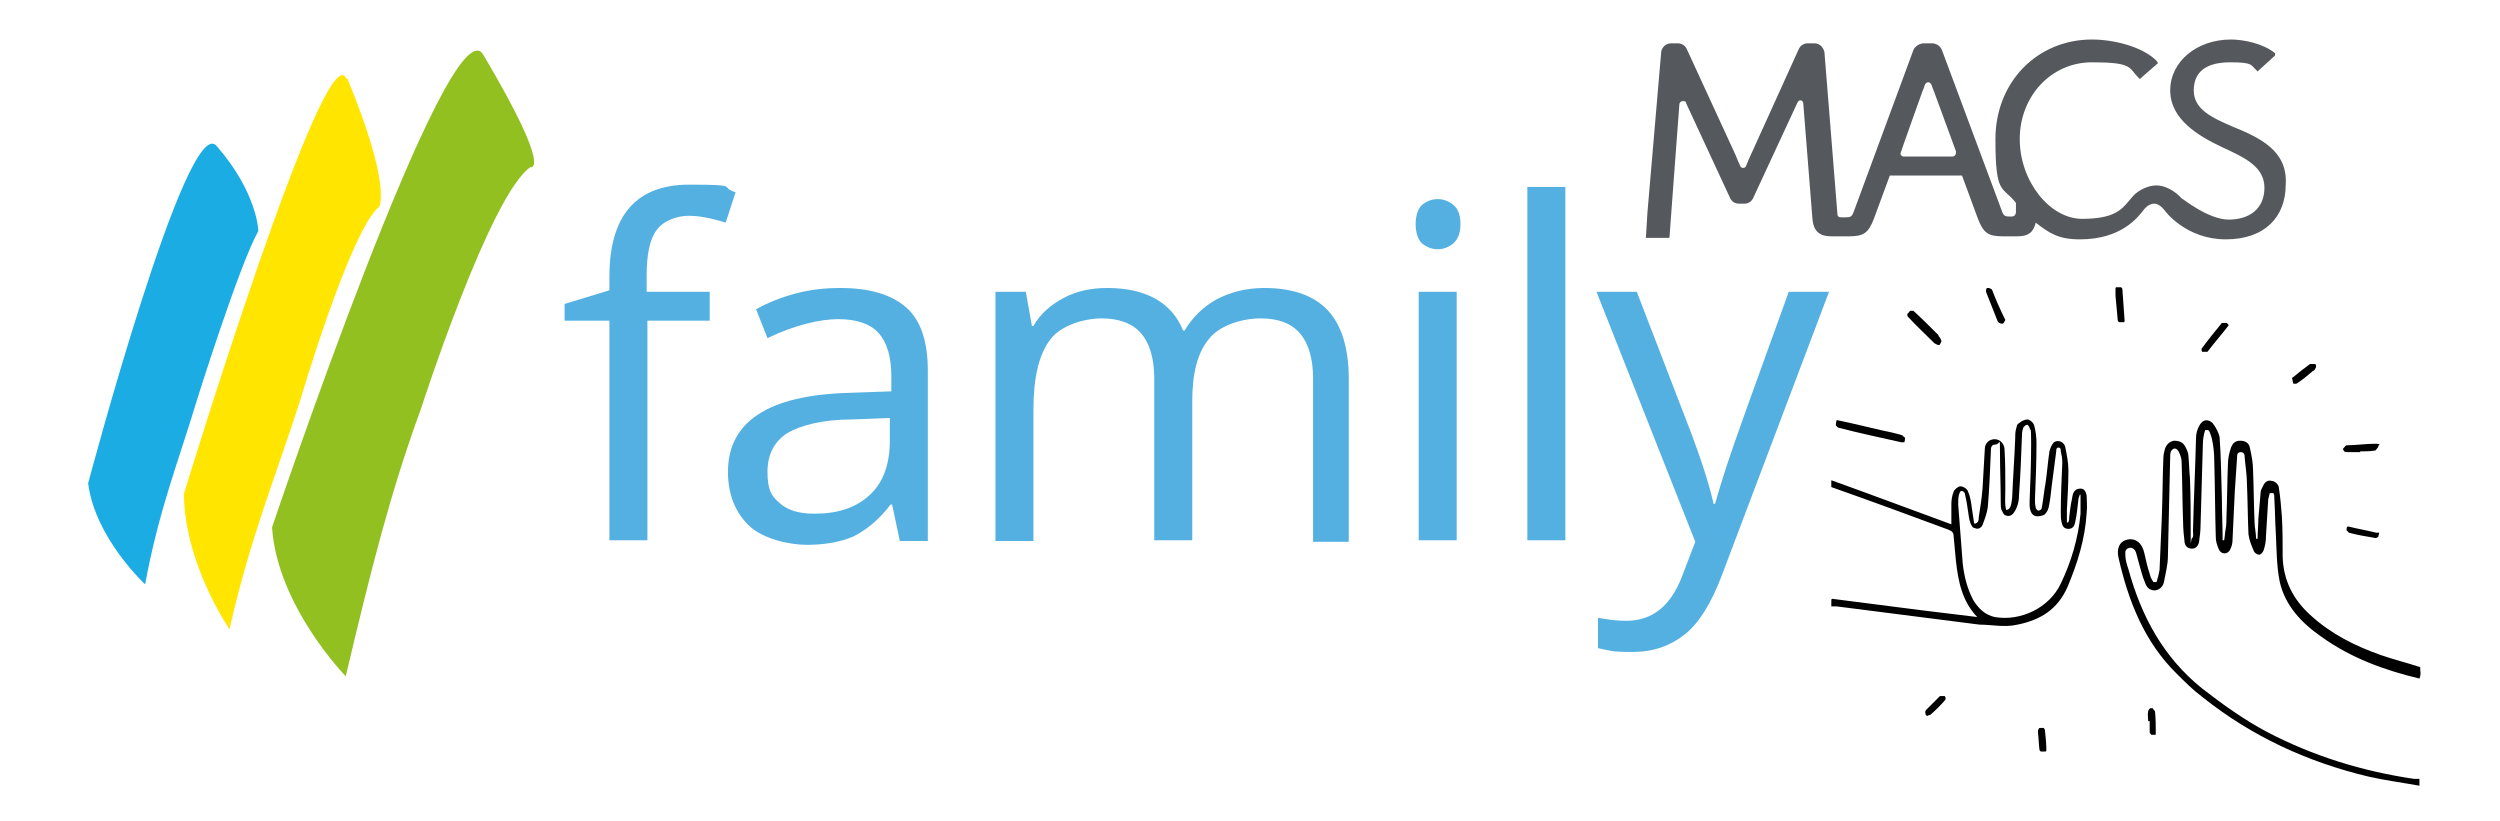
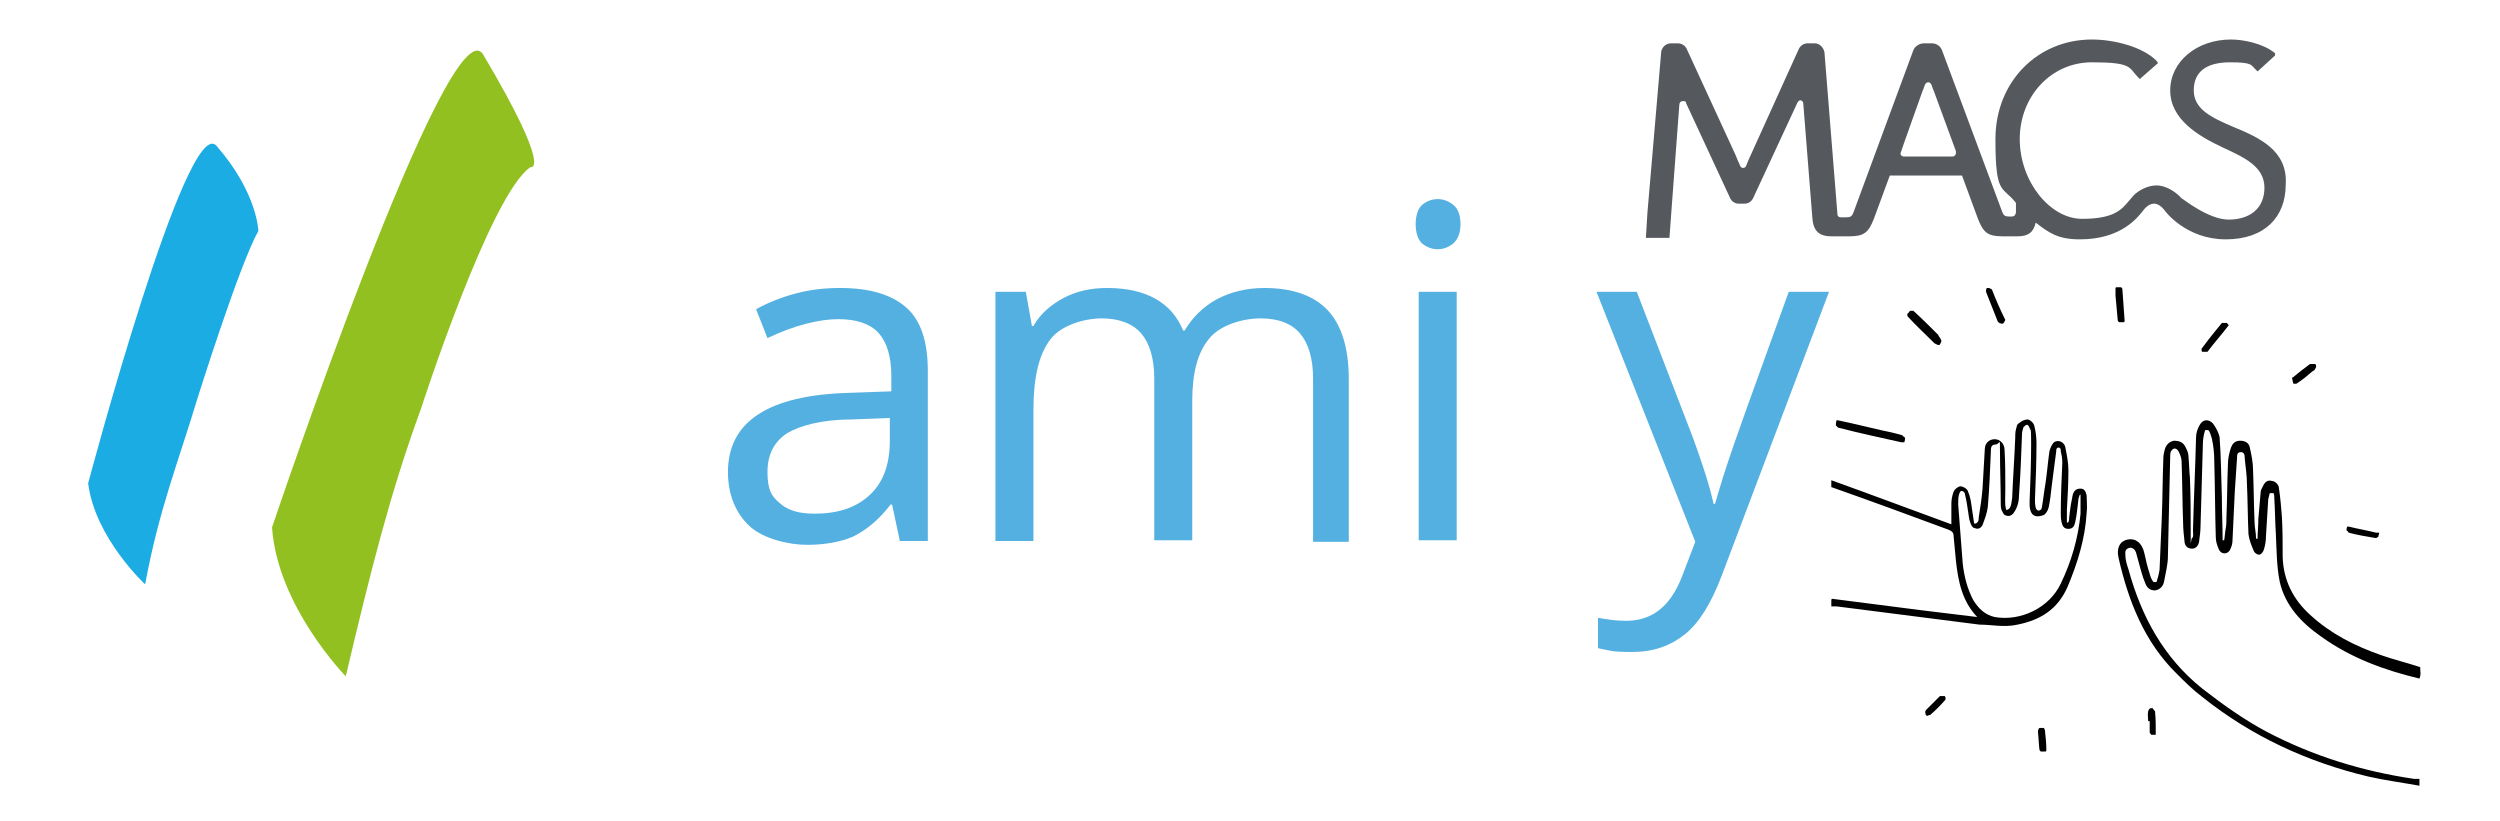
<svg xmlns="http://www.w3.org/2000/svg" id="Calque_1" version="1.1" viewBox="0 0 329 108.1">
  <defs>
    <style>
      .st0 {
        fill: #010101;
      }

      .st1 {
        fill: #53b0e1;
      }

      .st2 {
        fill: #93c021;
      }

      .st3 {
        fill: #ffe500;
      }

      .st4 {
        fill: #1bace4;
      }

      .st5 {
        fill: #55585d;
      }
    </style>
  </defs>
  <g>
    <path class="st0" d="M318.4,89.3c-4.6-1.1-9-2.7-12.9-5.5-2.6-1.8-4.8-4.1-5.5-7.3-.4-2-.4-4.2-.5-6.3-.1-1.5-.1-3.1-.2-4.6,0-.3,0-.5-.1-.7,0,0-.4,0-.5,0-.1.3-.1.5-.2.8-.1,1.6-.2,3.2-.3,4.9,0,.6-.1,1.2-.3,1.8-.1.3-.4.6-.6.6s-.6-.2-.7-.5c-.3-.7-.6-1.4-.7-2.2-.1-2.2-.1-4.4-.2-6.6,0-1.2-.2-2.3-.3-3.5,0-.2,0-.7-.5-.7s-.5.4-.5.7c-.1,1.5-.2,3-.3,4.5-.1,2.1-.2,4.3-.3,6.4,0,.4-.1.8-.3,1.2-.3.7-1.2.7-1.5,0-.2-.5-.4-1-.4-1.6-.1-3.3-.1-6.6-.2-10,0-1-.1-2-.3-2.9-.1-.4-.3-1.1-.5-1.2,0,0-.3,0-.4,0-.2.6-.3,1.3-.3,1.9-.1,3.5-.2,7-.3,10.5,0,.8-.1,1.6-.2,2.3-.1.5-.4.9-.9.9-.6,0-.9-.3-1-.8-.1-.9-.2-1.8-.2-2.6-.1-2.7-.1-5.4-.2-8.1,0-.4-.2-.9-.4-1.3-.3-.5-.7-.5-1,0-.1.2-.1.5-.1.7-.1,4.4-.2,8.7-.3,13.1,0,1.1-.3,2.2-.5,3.3-.1.6-.5,1.1-1.2,1.2-.7,0-1.1-.4-1.3-1-.4-.9-.6-1.9-.9-2.9-.1-.4-.2-.7-.3-1.1-.1-.3-.4-.7-.9-.6-.6.2-.5.6-.5.9,0,.7.2,1.3.4,1.9,1.7,6.2,4.6,11.6,9.7,15.7,2.7,2.1,5.5,4.1,8.5,5.7,6.1,3.2,12.6,5.2,19.4,6.2.2,0,.5,0,.7,0v.9c-2.2-.4-4.5-.7-6.7-1.2-8-1.9-15.4-5.3-21.9-10.5-1.2-.9-2.3-2-3.3-3-4.3-4.2-6.4-9.6-7.7-15.3-.3-1.3.2-2.2,1.2-2.4,1-.2,1.9.4,2.2,1.8.2.9.4,1.8.7,2.7.1.4.2.7.5,1.1.1,0,.4,0,.4,0,.2-.6.3-1,.4-1.6.1-2.3.2-4.7.3-7,.1-2.6.1-5.2.2-7.7,0-.4.1-.8.2-1.2.2-.6.6-1,1.2-1.1.7,0,1.2.2,1.5.8.2.4.4.8.4,1.2.1,1,.1,2,.2,2.9.1,2.5.1,5,.1,7.4s0,.5.2.5c.2-.2.1-.5.1-1,.1-4.1.3-8.1.4-12.2,0-.6.2-1.2.5-1.7.4-.7,1.1-.8,1.7-.2.4.5.8,1.3.9,1.8.2,2.6.2,5.3.3,8,0,1.8.1,3.8.1,5.6h.1c0,0,.1,0,.1,0,.1-.5.1-1,.2-1.5.1-.5.1-1,.1-1.5.1-2.4.1-4.7.2-7.1,0-.7.2-1.5.4-2.1.2-.5.5-.9,1.2-.9s1.2.3,1.3,1c.2.9.4,1.9.4,2.8.1,2.3.1,4.6.2,6.9,0,.7.2,1.4.2,2.2h.2c0-.9.1-1.7.1-2.6.1-1.2.2-2.3.3-3.5,0-.3.2-.6.3-.8.2-.5.6-.9,1.2-.7.4,0,.9.5.9.9.2,1.3.3,2.5.4,3.8.1,1.8.1,3.5.1,5.3.1,3.1,1.4,5.6,3.6,7.6,2.7,2.5,5.9,4.1,9.3,5.3,1.7.6,3.4,1,5.2,1.6,0,.9.1.6,0,1.2" />
    <path class="st0" d="M273.9,65.1c0,0-.1,0-.2,0-.1.3-.2.5-.2.8-.1.9-.2,1.9-.4,2.8-.1.5-.3.9-.9.9s-.8-.4-.9-.9c-.1-.4-.1-.9-.1-1.3,0-2.1.1-4.3.2-6.5,0-.7-.1-1-.2-1.5,0-.2,0-.5-.3-.5s-.3.3-.3.5c-.2,1.5-.4,3.1-.6,4.6-.1.9-.2,1.9-.4,2.8-.1.4-.4.9-.7,1-1.1.4-1.7,0-1.8-1.2v-.7c.1-2.5.2-5.1.2-7.6s-.1-1.4-.2-2c0,0-.2-.4-.3-.4-.2,0-.4.2-.5.3-.1.3-.2.6-.2.9-.1,2.7-.2,5.4-.4,8.1,0,.8-.2,1.6-.7,2.3-.3.4-.7.5-1.1.3-.2,0-.4-.5-.5-.7-.1-.3-.1-.6-.1-.9,0-2.2-.1-4.5-.1-6.7s0-1-.6-1-.6.5-.6.9h0c-.1,2.5-.2,4.9-.4,7.3-.1.8-.4,1.6-.7,2.4-.2.4-.6.6-1,.4-.3,0-.5-.4-.6-.7-.2-.5-.2-1-.3-1.5-.1-.7-.2-1.4-.4-2.2,0-.2-.1-.4-.4-.5-.3,0-.3.3-.4.5-.1.4-.1.8-.1,1.3.2,2.6.4,5.2.6,7.8.2,1.7.6,3.3,1.4,4.8.7,1.1,1.5,1.9,2.8,2.2,3.4.6,7.2-1.2,8.7-4.4,1.4-2.9,2.3-6,2.6-9.2,0-.7,0-1.6,0-2.5M241.1,78.8c3.9.5,7.8,1,11.7,1.5,2.5.3,5,.6,7.4.9.1,0,0,0,0,0-2-2.1-2.5-4.7-2.8-7.4-.1-1-.2-2.1-.3-3.2,0-.5-.2-.7-.7-.9-5.1-1.9-10.3-3.8-15.4-5.6v-.9c5.3,1.9,10.6,3.9,15.8,5.8v-2.7c0-.5.1-1.1.3-1.6.1-.3.6-.7.9-.7s.9.3,1,.7c.3.7.4,1.4.5,2.2.1.6.2,1.3.3,2,0,0,.1,0,.2,0,.4-.2.4-.5.4-.8.2-1.3.4-2.5.5-3.8.1-1.7.2-3.5.3-5.2,0-.8.6-1.3,1.3-1.3s1.3.6,1.3,1.4c.1,1.7.1,3.4.1,5.1s-.1,1.9.1,2.8c.7,0,.7-1,.8-1.6.1-2.6.3-5.2.4-7.8,0-.4,0-.8.1-1.2.1-.3.1-.7.4-.8.3-.3.8-.5,1.1-.5s.8.4.9.8c.2.7.3,1.6.3,2.3,0,2.5-.1,4.9-.2,7.4,0,.4,0,.7.1,1.1,0,.2.3.4.3.4.3,0,.5-.2.5-.4.2-1.1.3-2.2.5-3.3.2-1.4.3-2.7.5-4.1.1-.4.3-.9.6-1.2.6-.4,1.4,0,1.5.7.2,1,.4,2,.4,3,0,1.7-.1,3.5-.2,5.2v1.6c0,.2.2,0,.2,0,.1-.2.1-.4.1-.6.1-.9.2-1.7.4-2.6,0-.2.1-.4.1-.5.2-.5.5-.7,1-.7s.7.4.8.9c0,.7.1,1.5,0,2.3-.2,3.4-1.2,6.6-2.5,9.7-1.3,3-3.6,4.4-6.6,5-1.7.4-3.4,0-5,0-6.3-.8-12.5-1.6-18.8-2.4h-.7v-.9h0Z" />
    <path class="st0" d="M250.4,57.3c-1-.3-1.9-.5-2.9-.7-1.8-.4-3.7-.9-5.7-1.3h-.1c-.1.3-.1.5-.1.7.1,0,.2.3.4.3,2.7.7,5.5,1.3,8.2,1.9.1,0,.2,0,.4,0,.1-.2.1-.4.1-.6,0,0-.2-.2-.3-.2" />
    <path class="st0" d="M255.1,44.1c-1.1-1.1-2.2-2.2-3.3-3.2-.1,0-.2,0-.4,0-.1,0-.2.3-.4.4,0,.2,0,.3.1.4,1.1,1.2,2.3,2.3,3.5,3.5.1,0,.3.2.5.2h.1c.1,0,.2-.3.3-.5-.1-.3-.2-.5-.4-.7" />
    <path class="st0" d="M293.1,42.5h0q-.1,0-.2,0s-.1,0-.1,0h-.1c-.1,0-.1,0-.2,0,0,0-.1,0-.1,0-.9,1.1-1.8,2.2-2.6,3.3-.1,0-.1.4,0,.5h.1c.2,0,.4,0,.6,0,.9-1.2,1.9-2.3,2.8-3.5h0c-.1-.1-.1-.2-.2-.2" />
    <path class="st0" d="M262.1,38.1c0,0-.2-.2-.4-.2s-.2,0-.2,0c-.1,0-.2.4-.1.6.5,1.3,1,2.5,1.5,3.8.1.2.4.3.6.3s.3-.3.4-.5c-.7-1.4-1.3-2.8-1.8-4.1" />
    <path class="st0" d="M278.4,38.9c.1,1.1.2,2.2.3,3.3,0,0,.1.2.2.2h.6c.1,0,.1-.2.1-.2-.1-1.4-.2-2.8-.3-4.2,0,0-.1-.2-.2-.2-.2,0-.4,0-.6,0h0c0,0-.1,0-.1.2,0,.3,0,.5,0,.8h0Z" />
-     <path class="st0" d="M310.6,59.5c-.6,0-1.1,0-1.7,0s-.4-.3-.6-.4c.2-.2.4-.5.5-.5,1.2,0,2.5-.2,3.7-.2s.3.2.5.4c-.2.2-.3.5-.5.5-.6.1-1.3.1-1.9.1h0" />
    <path class="st0" d="M312.7,70.1c-1.2-.3-2.4-.5-3.6-.8,0,0-.1,0-.2,0-.1.2-.1.4-.1.5.1,0,.2.2.3.3,1.1.3,2.3.5,3.5.7.1,0,.2,0,.4-.2,0-.2.1-.3.1-.5-.2,0-.3,0-.4,0" />
    <path class="st0" d="M304.6,47.9c-.2,0-.5,0-.6,0-.8.6-1.6,1.2-2.3,1.8h-.1c.1.2.1.3.1.4s.1.2.1.4c.2,0,.3,0,.4,0,.8-.5,1.5-1.1,2.2-1.7.2,0,.3-.3.4-.5,0-.2,0-.4-.2-.4" />
    <path class="st0" d="M282.9,94.9v1.5c0,0,.1.2.2.3.2,0,.4,0,.5,0s.1,0,.1-.2c0-1,0-1.9-.1-2.9,0,0-.2-.2-.3-.4h-.3c-.1,0-.3.3-.3.4-.1.4,0,.9,0,1.3h.2Z" />
    <path class="st0" d="M268.2,96.4c.1.9.1,1.6.2,2.3,0,0,.1.2.2.2h.6c.1,0,.1-.2.1-.2,0-.9-.1-1.8-.2-2.7,0,0-.1,0-.1-.2h-.6c-.1,0-.1.2-.2.3,0,0,0,.3,0,.3" />
    <path class="st0" d="M253.7,94.2c-.1,0-.3,0-.3-.3-.1-.2,0-.4.1-.5.6-.6,1.2-1.2,1.8-1.8.1,0,.4,0,.6,0,.1,0,.2.4.1.5-.6.7-1.3,1.4-2,2-.1,0-.2,0-.3.1" />
  </g>
  <path class="st5" d="M293.9,16.7c-2.8-1.2-5.2-2.3-5.2-4.8s1.7-3.7,4.8-3.7,2.7.4,3.4,1l.2.2,2.3-2.1v-.3c-1.6-1.3-4.2-1.8-5.8-1.8-4.5,0-8,2.9-8,6.7s3.7,6,6.9,7.5c2.8,1.3,5.5,2.5,5.5,5.3s-2,4.2-4.7,4.2-6.1-2.8-6.2-2.8c-.9-1-2.2-1.7-3.3-1.7s-2.3.6-3,1.3c-.2.2-.4.5-.6.7-1,1.2-2,2.4-6.2,2.4s-8.2-4.9-8.2-10.5,4.1-10.1,9.5-10.1,4.8.7,6.1,2l.2.2,2.4-2.1-.2-.3c-1.9-1.9-5.7-2.8-8.5-2.8-7.2,0-12.7,5.6-12.7,13.1s.9,6.1,2.7,8.4v1.3c-.1.4-.3.5-.6.5h-.2c-.6,0-.8-.1-1-.6l-7.9-21.2h0c-.2-.6-.7-1-1.4-1h-1c-.6,0-1.2.4-1.4.9h0l-7.9,21.4c-.2.5-.4.6-1,.6h-.6c-.3,0-.5-.1-.5-.5l-1.7-21.2h0c-.1-.6-.6-1.2-1.3-1.2h-.9c-.5,0-1,.3-1.2.8h0l-6.3,13.9c-.2.4-.4.9-.6,1.4-.1.4-.7.4-.8,0-.2-.4-.4-.9-.6-1.4l-6.4-13.9h0c-.2-.5-.7-.8-1.2-.8h-.9c-.7,0-1.3.6-1.3,1.3h0l-1.8,21h0c0,.1-.2,3.3-.2,3.3h3.1l.3-4.1,1-13.4h0c0-.3.2-.5.5-.5s.4.1.4.3h0l5.8,12.5h0c.2.4.6.7,1.1.7h.8c.5,0,.9-.3,1.1-.7l5.8-12.5c0-.1.1-.1.1-.2.1-.1.2-.2.3-.2.2,0,.3.1.4.3h0l1.2,15.1c.1,1.7.8,2.5,2.5,2.5h2.4c1.9,0,2.5-.5,3.2-2.3l2.1-5.7h9.5l2.1,5.7c.7,1.8,1.3,2.3,3.2,2.3h2c1.4,0,2.1-.5,2.4-1.8,1.8,1.4,3,2.2,5.8,2.2,5.4,0,7.6-2.8,8.5-4l.2-.2c.3-.3.7-.5,1.1-.5s.9.3,1.3.8c.1.2,2.9,3.9,8.1,3.9s7.9-3,7.9-7.2c.3-4.5-3.5-6.2-6.9-7.6M256.9,20.6h-6.4c-.2,0-.4-.2-.4-.4h0c0-.1,2.9-8.2,2.9-8.2.1-.2.2-.5.3-.8.2-.5.7-.5.9,0,.1.3.2.6.3.8l2.9,7.9v.2c0,.3-.2.5-.5.5Z" />
  <g>
-     <path class="st1" d="M93.5,42.2h-8.3v28.9h-5v-28.9h-5.9v-2.2l5.9-1.8v-1.8c0-8,3.5-12.1,10.5-12.1s3.8.3,6.1,1l-1.3,4c-1.9-.6-3.5-.9-4.9-.9s-3.3.6-4.2,1.9c-.9,1.2-1.3,3.2-1.3,6v2.1h8.3v3.8h0Z" />
    <path class="st1" d="M118.4,71.1l-1-4.7h-.2c-1.6,2.1-3.3,3.4-4.9,4.2-1.6.7-3.7,1.1-6.1,1.1s-5.8-.8-7.6-2.5c-1.8-1.7-2.8-4.1-2.8-7.1,0-6.6,5.3-10.1,15.9-10.4l5.6-.2v-2c0-2.6-.6-4.5-1.7-5.7s-2.9-1.8-5.3-1.8-5.8.8-9.3,2.5l-1.5-3.8c1.6-.9,3.4-1.6,5.3-2.1,1.9-.5,3.8-.7,5.8-.7,3.9,0,6.8.9,8.7,2.6,1.9,1.7,2.8,4.5,2.8,8.3v22.4h-3.7ZM107.2,67.6c3.1,0,5.5-.8,7.3-2.5,1.8-1.7,2.6-4.1,2.6-7.1v-3l-5,.2c-3.9,0-6.8.8-8.5,1.8-1.7,1.1-2.6,2.8-2.6,5.1s.5,3.2,1.6,4.1c1.1,1,2.6,1.4,4.6,1.4Z" />
    <path class="st1" d="M172.8,71.1v-21.3c0-2.6-.6-4.6-1.7-5.9-1.1-1.3-2.8-2-5.2-2s-5.4.9-6.8,2.7c-1.5,1.8-2.2,4.5-2.2,8.2v18.3h-5v-21.3c0-2.6-.6-4.6-1.7-5.9-1.1-1.3-2.9-2-5.2-2s-5.4.9-6.8,2.8c-1.5,2-2.2,5-2.2,9.3v17.2h-5v-32.8h4l.8,4.5h.2c.9-1.6,2.3-2.8,4-3.7s3.6-1.3,5.7-1.3c5.1,0,8.5,1.9,10,5.6h.2c1-1.7,2.4-3.1,4.2-4.1,1.9-1,4-1.5,6.3-1.5,3.7,0,6.5,1,8.3,2.9s2.8,4.9,2.8,9.1v21.4h-4.7v-.2Z" />
    <path class="st1" d="M186.3,29.5c0-1.1.3-2,.8-2.5.6-.5,1.3-.8,2.1-.8s1.5.3,2.1.8.9,1.4.9,2.5-.3,1.9-.9,2.5c-.6.5-1.3.8-2.1.8s-1.5-.3-2.1-.8c-.5-.5-.8-1.4-.8-2.5ZM191.7,71.1h-5v-32.7h5v32.7Z" />
-     <path class="st1" d="M206,71.1h-5V24.6h5v46.5Z" />
    <path class="st1" d="M210.1,38.4h5.3l7.2,18.7c1.6,4.3,2.5,7.3,2.9,9.2h.2c.3-1,.8-2.8,1.6-5.2.8-2.5,3.5-10,8.1-22.7h5.3l-14.1,37.3c-1.4,3.7-3,6.3-4.9,7.8s-4.1,2.3-6.9,2.3-3-.2-4.5-.5v-4c1.1.2,2.3.4,3.7.4,3.4,0,5.8-1.9,7.3-5.7l1.8-4.7-13-32.9Z" />
  </g>
-   <path class="st3" d="M45.6,10.4c-2.7-6.7-21.4,54.6-21.4,54.6.1,9.3,6,17.8,6,17.8,2.8-12.3,6.1-20.1,9.3-30.1,0,0,6.6-22.4,10.4-25.5,0,0,1.7-2.6-4.2-16.9" />
  <path class="st4" d="M28.5,19.2c-3.9-4.5-16.9,44.4-16.9,44.4.9,7.2,7.5,13.3,7.5,13.3,1.8-9.8,4.4-16.2,6.8-24.2,0,0,5.6-17.9,8.1-22.3,0,0-.1-5-5.5-11.2" />
  <path class="st2" d="M63.6,7.2c-4.4-7.3-27.8,62.2-27.8,62.2.7,10.4,9.7,19.6,9.7,19.6,3.3-13.9,5.8-24,9.9-35.2,0,0,9.1-28.2,14.4-31.8,0,0,3.1.9-6.2-14.8" />
</svg>